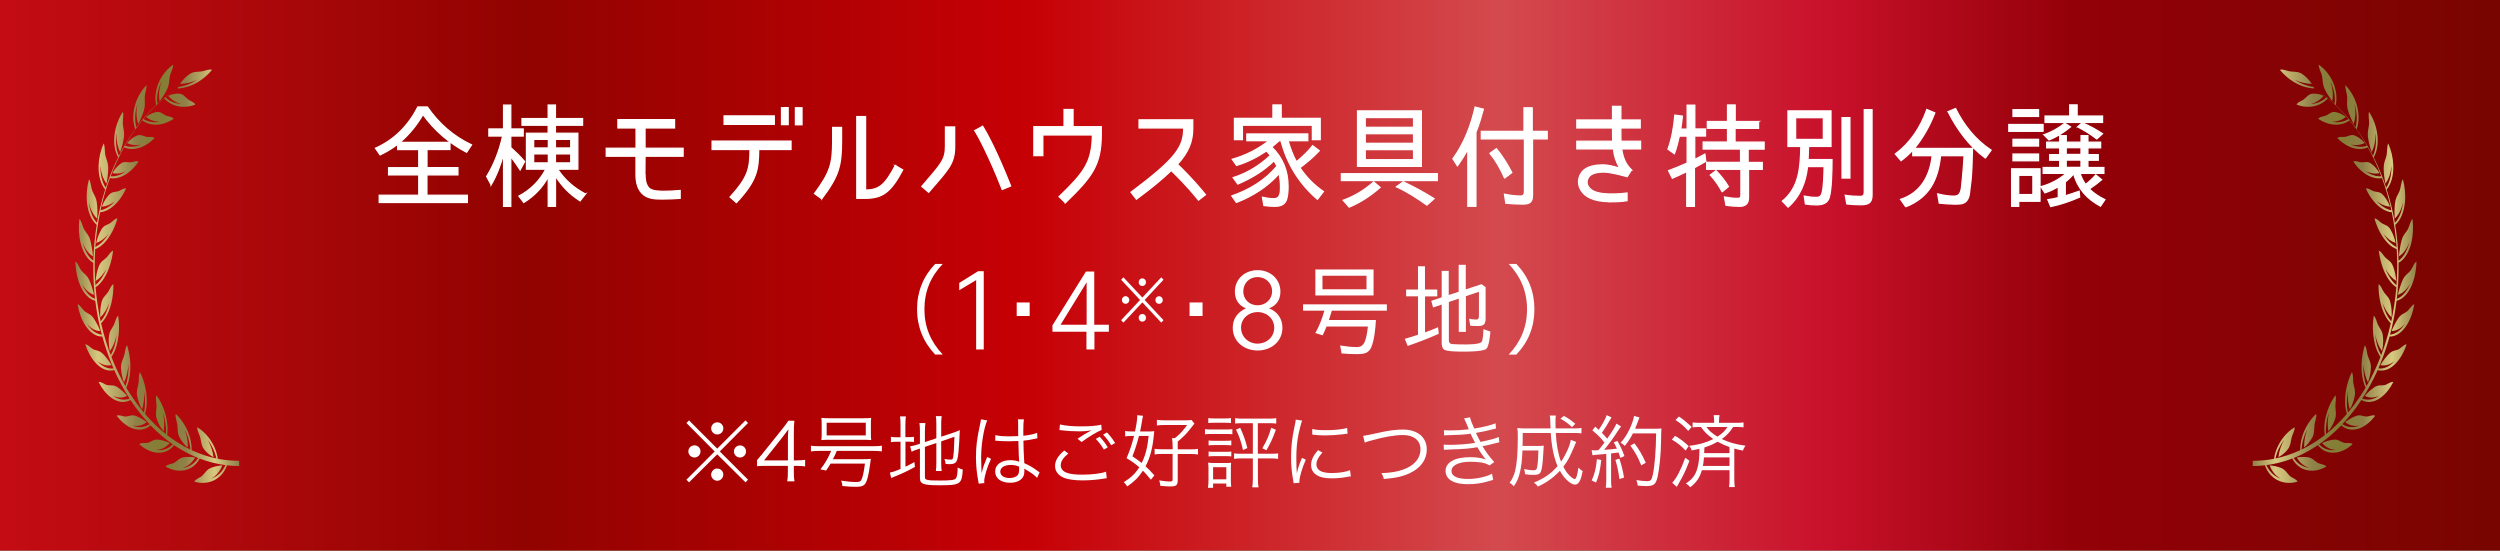
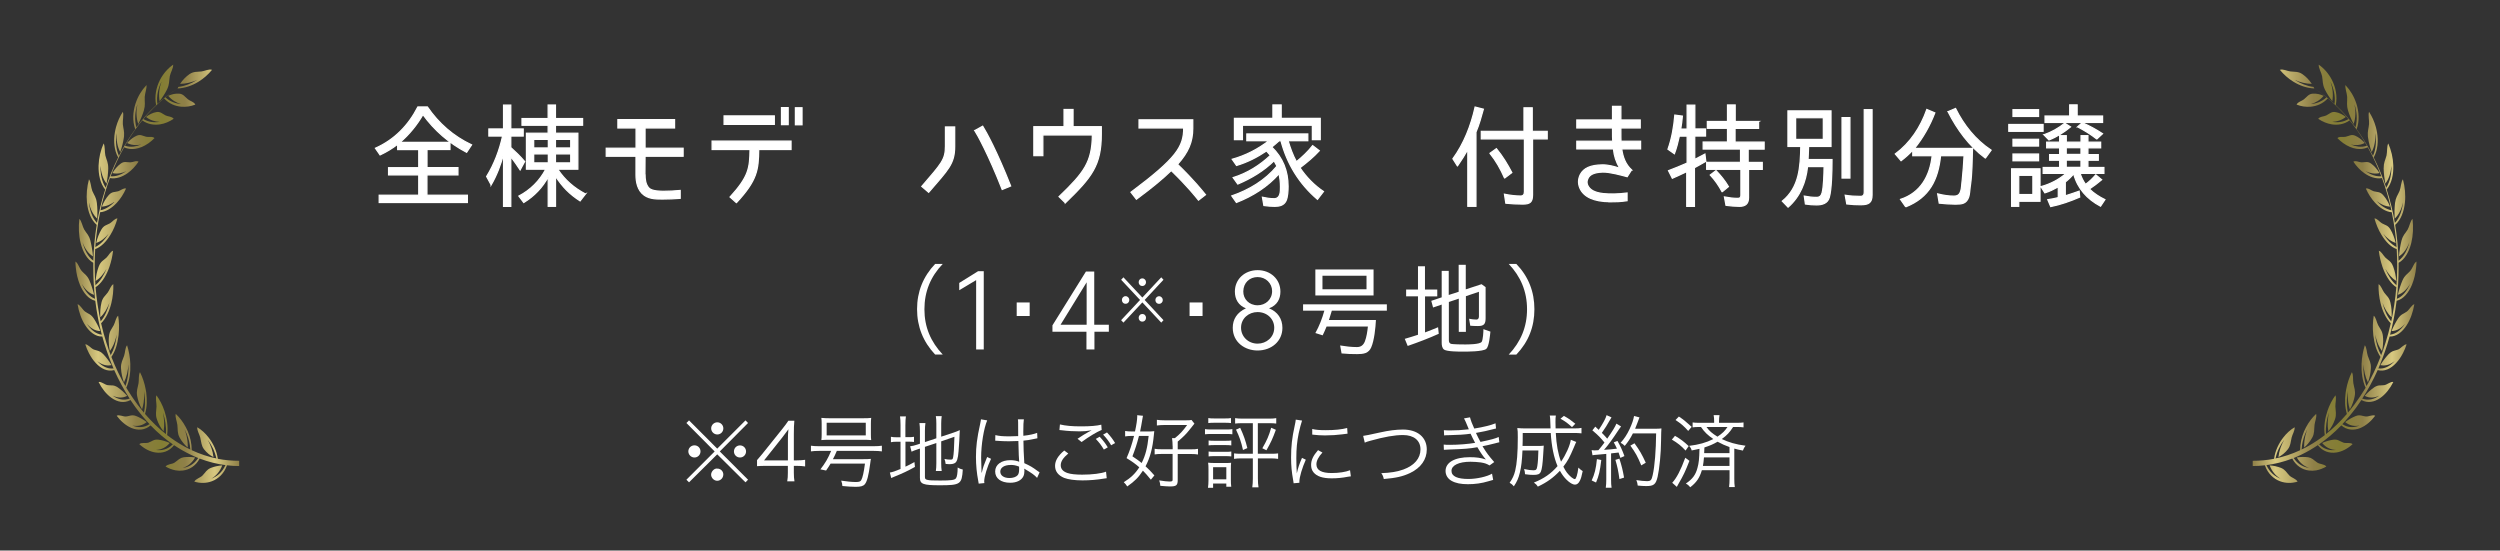
<svg xmlns="http://www.w3.org/2000/svg" xmlns:xlink="http://www.w3.org/1999/xlink" id="_レイヤー_2" data-name="レイヤー 2" viewBox="0 0 400.71 88.24">
  <rect x="0" y="0" width="400.71" height="88.24" fill="#333333" stroke="none" />
  <defs>
    <style>
      .cls-1, .cls-2 {
        fill: #fff;
      }

      .cls-2 {
        stroke: #fff;
        stroke-miterlimit: 10;
        stroke-width: .2px;
      }

      .cls-3 {
        fill: url(#_名称未設定グラデーション_7);
      }

      .cls-4 {
        fill: url(#_新規グラデーションスウォッチ_4);
      }

      .cls-4, .cls-5 {
        fill-rule: evenodd;
      }

      .cls-5 {
        fill: url(#_新規グラデーションスウォッチ_4-2);
      }
    </style>
    <linearGradient id="_名称未設定グラデーション_7" data-name="名称未設定グラデーション 7" x1="0" y1="44.12" x2="400.71" y2="44.12" gradientUnits="userSpaceOnUse">
      <stop offset="0" stop-color="#c40c14" />
      <stop offset=".21" stop-color="#910300" />
      <stop offset=".41" stop-color="#c60005" />
      <stop offset=".6" stop-color="#d34a4e" />
      <stop offset=".73" stop-color="#c9112b" />
      <stop offset=".83" stop-color="#930008" />
      <stop offset="1" stop-color="#780500" />
    </linearGradient>
    <linearGradient id="_新規グラデーションスウォッチ_4" data-name="新規グラデーションスウォッチ 4" x1="12.05" y1="43.94" x2="38.36" y2="43.94" gradientUnits="userSpaceOnUse">
      <stop offset="0" stop-color="#8f8048" />
      <stop offset=".14" stop-color="#d8c980" />
      <stop offset=".37" stop-color="#8f8048" />
      <stop offset=".44" stop-color="#887e3c" />
      <stop offset=".53" stop-color="#847e34" />
      <stop offset=".67" stop-color="#8f8048" />
      <stop offset=".85" stop-color="#d8c980" />
      <stop offset="1" stop-color="#8f8048" />
    </linearGradient>
    <linearGradient id="_新規グラデーションスウォッチ_4-2" data-name="新規グラデーションスウォッチ 4" x1="361.05" y1="43.94" x2="387.36" y2="43.94" xlink:href="#_新規グラデーションスウォッチ_4" />
  </defs>
  <g id="_文字" data-name="文字">
-     <polyline class="cls-3" points="209.88 88.24 400.71 88.24 400.71 0 0 0 0 88.24 192.22 88.24" />
    <g>
      <path class="cls-2" d="M68.43,28.04v3.25h6.48v1.17h-14.13v-1.17h6.34v-3.25h-4.84v-1.16h4.84v-2.91h-3.38v-.85c-.87,.67-1.8,1.23-2.82,1.71l-.74-1.07c3.05-1.37,5.27-3.63,6.8-6.62h1.52c1.82,2.65,4.15,4.69,7.08,6.08l-.79,1.19c-2.82-1.48-5.14-3.5-7-6.05-.96,1.66-2.2,3.19-3.68,4.46h8.01v1.14h-3.68v2.91h4.96v1.16h-4.96Z" />
      <path class="cls-2" d="M78.72,29.62l-.72-1.33c1.23-1.99,2.06-4.22,2.56-6.48h-2.2v-1.14h2.35v-3.83h1.16v3.83h1.99v1.14h-1.99v1.84c.78,.7,1.53,1.43,2.22,2.24l-.72,1.34c-.49-.74-.96-1.43-1.5-2.13v7.98h-1.16v-8.39c-.45,1.71-1.08,3.38-1.99,4.95Zm15.13,1.46l-.87,1.12c-1.71-1.1-2.82-2.26-3.9-3.9l-.04-.05v4.82h-1.17v-4.73c-.92,1.71-2.22,3.07-3.92,4.12l-.78-1.03c1.84-.97,3.34-2.44,4.31-4.31h-3.1v-5.76h3.48v-1.28h-4.19v-1.08h4.19v-2.17h1.17v2.17h4.35v1.08h-4.35v1.28h3.59v5.76h-3.23c1.12,1.73,2.65,3.03,4.44,3.97Zm-5.96-8.74h-2.35v1.37h2.35v-1.37Zm0,2.33h-2.35v1.44h2.35v-1.44Zm1.14-2.33v1.37h2.45v-1.37h-2.45Zm0,2.33v1.44h2.45v-1.44h-2.45Z" />
      <path class="cls-2" d="M103.39,28.02c0,.63,.07,1.57,.65,2.15,.51,.5,1.93,.49,2.4,.49,.85,0,1.68-.05,2.58-.13v1.26c-.97,.07-1.81,.11-2.73,.11s-2.11,.04-3.03-.61c-1.1-.78-1.32-2.2-1.32-3.27v-2.98h-4.77v-1.28h4.78v-3.25h-2.91v-1.34h9.08v1.34h-4.73v3.25h6.1v1.28h-6.1l-.02,2.98Z" />
      <path class="cls-2" d="M118.03,32.48l-1.01-.9c2.98-3.27,3.16-4.6,3.2-7.62h-6.08v-1.35h12.65v1.35h-5.18c-.04,3.29-.25,4.93-3.57,8.52Zm-1.97-12.55v-1.35h8.05v1.35h-8.05Zm10.27,.05h-1.07v-2.73h1.07v2.73Zm2.22,.02h-1.06v-2.73h1.06v2.73Z" />
-       <path class="cls-2" d="M131.71,31.86l-1.16-.83c2.56-3.47,2.91-4.82,2.91-8.52v-2.09h1.43v2.08c0,4.1-.42,5.69-3.18,9.37Zm11.79-5.34l1.19,.72c-1.89,3.5-3.14,4.55-6.06,4.55h-1.3v-13.11h1.41v11.79c2.18-.04,3.1-.81,4.77-3.95Z" />
      <path class="cls-2" d="M148.85,30.82l-1.1-.94c3.14-3.66,3.79-4.26,3.79-6.44v-3.09h1.48v3.09c0,2.85-1.03,3.72-4.17,7.38Zm7.4-9.89l1.26-.7c.61,.99,2.29,4.04,4.48,9.58l-1.35,.56c-2.2-5.61-3.99-8.81-4.39-9.44Z" />
      <path class="cls-2" d="M170.76,32.51l-1.01-.99c4.04-3.88,5.29-5.54,5.34-9.89h-7.94v3.32h-1.44v-4.64h4.84v-2.76h1.44v2.76h4.53v1.19c0,5-1.5,6.88-5.76,11.01Z" />
      <path class="cls-2" d="M189.74,20.51h-7.17v-1.3h8.61v1.37c0,2.17-.7,3.81-2.44,5.76,2.67,2.58,3.99,4.28,4.48,4.87l-1.12,.87c-.47-.58-1.77-2.24-4.37-4.75-1.26,1.23-2.91,2.62-5.58,4.6l-.87-1.12c7.31-5.47,8.45-7.29,8.45-10.31Z" />
      <path class="cls-2" d="M204.16,31.86c1.1,0,1.08-1.1,1.08-1.95,0-.7-.09-1.41-.22-2.08-1.86,2.11-4.21,3.59-6.84,4.62l-.74-1.05c2.78-.96,5.34-2.49,7.24-4.77-.14-.29-.31-.6-.47-.87-1.64,1.62-3.65,2.82-5.81,3.74l-.74-1.03c2.24-.7,4.26-1.95,5.97-3.56l-.63-.72c-1.5,1.01-3.07,1.81-4.8,2.33l-.69-.99c2.13-.6,4.13-1.61,5.88-2.98h-3.54v-1.08h9.77v1.08h-3.16c.33,1.14,.76,2.33,1.34,3.38,.94-.78,1.82-1.59,2.6-2.58l1.06,.81c-.92,1.01-2.02,1.9-3.1,2.73,.99,1.48,2.29,2.82,3.77,3.81l-.96,1.25c-2.92-2.49-4.89-5.7-5.85-9.39h-.31c-.36,.34-.79,.7-1.17,1.01,1.77,1.7,2.62,3.84,2.62,6.28,0,.69-.04,1.73-.34,2.35-.34,.7-1.03,.87-1.79,.87-.6,0-1.17-.05-1.75-.13l-.23-1.32c.6,.13,1.21,.23,1.8,.23Zm6.19-11.79h-11.21v2.31h-1.28v-3.41h6.17v-2.15h1.32v2.15h6.26v3.41h-1.26v-2.31Z" />
-       <path class="cls-2" d="M215,27.84h15.38v1.1h-15.38v-1.1Zm5.18,1.32l1.03,.88c-1.48,1.3-3.1,2.38-4.95,3.16l-.97-1.1c1.81-.65,3.43-1.64,4.89-2.94Zm7.64-11.39v8.9h-10.23v-8.9h10.23Zm-8.99,1.08v1.55h7.74v-1.55h-7.74Zm0,2.58v1.54h7.74v-1.54h-7.74Zm0,2.56v1.61h7.74v-1.61h-7.74Zm5,5.94l1.08-.78c1.73,.79,3.36,1.7,4.95,2.69l-1.14,1.03h-.02c-1.55-1.12-3.16-2.13-4.87-2.94Z" />
      <path class="cls-2" d="M233.6,26.59l-.72-1.14c1.77-2.44,2.89-5.31,3.56-8.29l1.32,.34c-.33,1.21-.7,2.53-1.19,3.67v11.9h-1.3v-9.12c-.47,.85-1.03,1.73-1.66,2.64Zm12.04,4.62c0,1.17-.38,1.5-1.57,1.5-.9,0-1.82-.05-2.71-.14l-.22-1.44c.88,.18,1.75,.29,2.6,.29,.43,0,.6-.27,.6-.69v-8.47h-6.91v-1.21h6.84v-3.77h1.32v3.77h2.4v1.21h-2.35v8.95Zm-6.82-6.64l1.03-.74c.99,1.21,1.77,2.49,2.47,3.83l-1.12,.85h-.05c-.63-1.43-1.37-2.74-2.33-3.93Z" />
      <path class="cls-2" d="M258.08,32.33c-2.6,0-4.26-.78-4.86-2.2-.31-.74-.27-1.46,.09-2.17,.54-1.01,1.64-1.5,3.48-1.53,.97-.02,1.93,.25,2.83,.54-.6-1.06-.9-1.95-1.01-3.1h-5.87v-1.23h5.76c-.04-.4-.04-.7-.04-2.13h-5.72v-1.28h5.72v-2.18h1.34v2.18h3.1v1.28h-3.1c0,1.48,0,1.79,.02,2.13h3.14v1.23h-3.03c.2,1.37,.61,2.46,1.59,3.38h-.02l-.69,1.07c-.94-.25-2.83-.78-3.94-.74-1.37,.05-2.06,.4-2.35,1.03-.16,.33-.2,.65-.07,1.01,.33,.83,1.16,1.25,2.51,1.41,1.03,.11,2.49,.09,3.83-.09v1.23c-1.1,.16-1.8,.18-2.73,.18Z" />
      <path class="cls-2" d="M271.64,20.67h1.73v1.14h-1.73v3.74l1.05-.54,.58-.31,.14,1.16c-.6,.36-1.23,.69-1.84,1.03h.02v6.19h-1.23v-5.58c-.76,.38-1.53,.72-2.31,1.07l-.61-1.21c1.01-.38,2-.79,3-1.23h-.02v-4.31h-1.25c-.2,.92-.45,1.91-.79,2.82l-1.03-.72c.63-1.77,.94-3.61,1.1-5.47l1.21,.16c-.05,.67-.16,1.41-.27,2.08h1.03v-3.84h1.23v3.84Zm10.23-1.19v1.1h-3.77v2.2h4.66v1.12h-2.56v2.13h2.26v1.12h-2.2v4.55c0,.94-.49,1.37-1.43,1.37-.74,0-1.46-.07-2.18-.16l-.25-1.34c.74,.14,1.44,.23,2.15,.23,.34,0,.49-.16,.49-.49v-4.17h-5.49v-1.12h5.43v-2.13h-5.99v-1.12h3.9v-2.2h-3.23v-1.1h3.23v-2.65h1.23v2.65h3.77Zm-7.74,8.57l.92-.7c.78,.81,1.46,1.66,1.99,2.56l-.98,.81h-.04c-.52-.97-1.16-1.9-1.89-2.67Z" />
      <path class="cls-2" d="M289.8,25.58h3.84v.29c0,1.52-.07,4.53-.43,5.76-.27,.96-1.12,1.21-2.06,1.21-.6,0-1.19-.05-1.77-.14l-.18-1.26c.67,.13,1.32,.2,1.95,.2,.5,0,.76-.22,.9-.72,.25-.9,.31-3.09,.32-4.04,0-.05,0-.13,.02-.18h-2.67c-.25,2.47-1.19,4.82-3.12,6.5l-.92-.96c2.74-2.22,2.89-5.51,2.96-8.77h-2.06v-5.7h6.9v5.7h-3.59c-.04,.7-.04,1.43-.09,2.13Zm-1.99-6.71v3.48h4.44v-3.48h-4.44Zm7.44-.02h1.26v9.69h-1.26v-9.69Zm3.07,13.97c-.79,0-1.55-.04-2.31-.13l-.25-1.39c.81,.13,1.61,.18,2.44,.18,.43,0,.61-.23,.61-.67v-13.23h1.25v13.68c0,1.25-.58,1.55-1.73,1.55Z" />
      <path class="cls-2" d="M305.46,33.15l-.83-1.19c3.21-1.05,4.71-3.75,5.07-7h-3.11v-.9c-.56,.61-1.21,1.19-1.88,1.7l-.92-1.08c2.42-1.8,4.04-4.28,5.05-7.13l1.28,.54c-.76,1.99-1.9,4.04-3.27,5.7h9.31c-.07,1.99-.05,3.94-.33,5.9l-.04,.27c-.07,.52-.09,1.14-.23,1.59-.38,1.1-1.08,1.17-2.15,1.17-.88,0-1.73-.07-2.58-.16l-.25-1.48c.87,.22,1.73,.36,2.58,.36,.63,0,.94-.23,1.12-.85,.13-.4,.14-.97,.2-1.46l.04-.34c.13-1.28,.22-2.55,.29-3.83h-3.77c-.4,3.84-1.77,6.68-5.6,8.2Zm6.79-15.25l1.19-.51c1.34,2.69,3.2,5.02,5.7,6.68l-.9,1.25h-.04c-2.6-1.93-4.51-4.58-5.96-7.42Z" />
      <path class="cls-2" d="M321.98,19.95h5.49v1.1h-5.49v-1.1Zm.45,13.12v-6.01h4.55v5.2h-3.41v.81h-1.14Zm.22-15.49h4.1v1.08h-4.1v-1.08Zm0,4.75h4.1v1.08h-4.1v-1.08Zm0,2.36h4.1v1.08h-4.1v-1.08Zm.92,3.41v3.09h2.27v-3.09h-2.27Zm8.81-.25c-.4,.5-.87,.94-1.35,1.32v2.22c.74-.25,1.52-.47,2.22-.74l.09,.94c-1.5,.65-3.03,1.19-4.64,1.52l-.47-1.1c.61-.09,1.17-.2,1.7-.34h-.02v-1.73c-.69,.38-1.39,.74-2.15,.97l-.63-.99c1.48-.4,2.89-1.12,4.04-2.13h-3.68v-.94h2.64v-1.17h-1.61v-.9h1.61v-1.08h-2.08v-.92h2.08v-1.03h1.06v1.03h2.37v-1.03h1.1v1.03h2.04v.92h-2.04v1.08h1.66v.9h-1.66v1.17h2.56v.94h-3.81c.18,.63,.5,1.25,.87,1.77,.6-.43,1.14-.96,1.64-1.53l.94,.78c-.61,.52-1.3,1.03-1.97,1.48,.7,.7,1.61,1.28,2.49,1.71l-.7,1.05c-2.17-1.16-3.67-2.83-4.3-5.18Zm-1.43-8.09l.92,.58c-1.03,.85-2.18,1.59-3.45,2.09l-.81-.83h.02c1.21-.42,2.31-1.05,3.32-1.84Zm-3.16-1.16h3.95v-1.79h1.19v1.79h4.08v1.03h-9.22v-1.03Zm5.76,5.07h-2.37v1.08h2.37v-1.08Zm0,1.99h-2.37v1.17h2.37v-1.17Zm-.54-5.33l.74-.65c1.16,.49,2.22,1.08,3.25,1.75l-.9,.83h-.04c-.94-.74-1.97-1.37-3.05-1.93Z" />
    </g>
    <path class="cls-4" d="M23.44,13.68c-.73,.77-1.35,1.78-1.72,2.93-.42,1.3-.52,2.79-.04,4.1-.43,.59-.83,1.17-1.22,1.8-.52,.84-.99,1.67-1.46,2.58,.02-.04,.04-.09,.05-.13-.49-1.1-.55-2.4-.35-3.63-.07,1.08,.1,2.16,.57,3.05,.26-.74,.46-1.51,.58-2.3,0-.02,.03-.2,.03-.21,.07-.87-.11-1.18-.19-1.97-.05-.59,.18-1.49,0-1.98-.5,.79-.82,1.49-1.1,2.47-.03,.05-.16,.73-.18,.83-.23,1.38-.12,2.86,.53,4.01-.79,1.57-1.47,3.24-2.04,4.98,.01-.05,.02-.1,.04-.14-.63-.96-.87-2.24-.83-3.5,.08,1.08,.38,2.11,.97,2.87,.15-.79,.25-1.61,.27-2.43,0-1.01-.24-1.24-.46-2.09-.13-.57-.03-1.5-.28-1.93-.47,1.07-.77,2.3-.81,3.55-.04,1.42,.26,2.86,1.06,3.84-.57,1.77-1.02,3.62-1.34,5.5,0-.05,.01-.11,.02-.16-.75-.8-1.16-2.02-1.29-3.28,.22,1.05,.66,2,1.34,2.61,.04-.83,.03-1.67-.06-2.5-.14-1-.4-1.17-.74-1.96-.21-.53-.23-1.48-.53-1.85-.32,1.19-.45,2.49-.32,3.74,.15,1.42,.64,2.78,1.56,3.56-.32,1.95-.5,3.93-.55,5.92,0-.06,0-.12,0-.18-.86-.62-1.42-1.75-1.73-2.97,.36,.99,.92,1.84,1.68,2.28-.07-.85-.21-1.69-.41-2.51-.27-.97-.55-1.06-.99-1.78-.28-.47-.43-1.43-.78-1.71-.15,1.28-.1,2.62,.2,3.85,.34,1.37,1.01,2.63,2.03,3.18,0,.07,0,.68,0,.69,0,1.83,.09,3.45,.3,5.26-.01-.06-.02-.12-.03-.18-.93-.36-1.64-1.3-2.11-2.41,.49,.87,1.16,1.54,1.97,1.77-.19-.8-.44-1.58-.75-2.31-.41-.89-.69-.9-1.23-1.5-.16-.19-.27-.39-.39-.63-.17-.34-.33-.72-.62-.89,0,.3,.02,.59,.05,.89,.11,1.09,.3,1.91,.69,2.88,.53,1.25,1.36,2.27,2.44,2.52,.24,1.91,.6,3.78,1.09,5.6-.02-.06-.04-.12-.06-.17-.95-.11-1.77-.81-2.39-1.76,.61,.72,1.35,1.18,2.17,1.18-.29-.72-.65-1.4-1.05-2.02-.52-.74-.81-.68-1.41-1.11-.39-.29-.79-1.09-1.19-1.17,.21,1.24,.62,2.43,1.24,3.39,.69,1.07,1.65,1.83,2.73,1.79,.11,.42,.23,.82,.36,1.23,.45,1.44,.92,2.7,1.51,4.05-.03-.06-.06-.11-.09-.17-.96,.12-1.87-.38-2.61-1.18,.7,.56,1.5,.84,2.31,.65-.39-.65-.84-1.24-1.33-1.76-.52-.52-.79-.5-1.38-.69-.03,0-.14-.05-.17-.06-.42-.18-.92-.85-1.33-.82,.17,.52,.34,.94,.58,1.4,.34,.65,.65,1.11,1.11,1.61,.83,.89,1.89,1.42,2.95,1.12,.75,1.68,1.61,3.26,2.57,4.72-.04-.05-.08-.1-.12-.15-.92,.36-1.89,.11-2.72-.48,.76,.37,1.59,.44,2.35,.04-.47-.53-.99-1-1.54-1.38-.69-.43-.94-.24-1.62-.34-.44-.08-1.03-.62-1.43-.5,.53,1.05,1.24,1.96,2.08,2.55,.94,.66,2.04,.9,3.04,.34,.27,.4,.53,.78,.81,1.17,.77,1.03,1.51,1.92,2.36,2.82-.05-.04-.09-.08-.14-.12-.85,.59-1.84,.58-2.74,.21,.8,.17,1.62,.03,2.31-.55-.54-.4-1.11-.73-1.7-.97-.43-.16-.69-.13-1.12-.02-.18,.04-.34,.09-.52,.1-.44,.03-1.1-.35-1.47-.12,.36,.48,.69,.83,1.12,1.19,.43,.35,.8,.58,1.27,.78,1.01,.41,2.13,.37,3.04-.43,1.16,1.2,2.39,2.25,3.69,3.13-.05-.03-.1-.05-.15-.08-.76,.79-1.74,1.03-2.68,.89,.81-.03,1.6-.37,2.21-1.12-.59-.26-1.2-.45-1.82-.53-.76-.07-.94,.24-1.6,.48-.43,.14-1.13-.07-1.46,.24,.78,.72,1.69,1.21,2.63,1.34,1.06,.15,2.16-.16,2.94-1.18,.42,.28,.83,.54,1.26,.79,.92,.53,1.79,.95,2.75,1.33-.05-.01-.1-.03-.15-.04-.63,.97-1.54,1.45-2.47,1.57,.78-.25,1.5-.79,1.98-1.67-.6-.1-1.22-.12-1.82-.04-.29,.05-.49,.13-.75,.31-.26,.18-.48,.41-.75,.57-.41,.25-1.13,.21-1.41,.61,.55,.31,1.01,.49,1.6,.61,.41,.07,.76,.08,1.17,.03,1.05-.13,2.07-.73,2.69-1.92,1.4,.54,2.83,.89,4.27,1.07-.05,0-.09,0-.14,0-.5,1.12-1.35,1.82-2.26,2.16,.75-.43,1.39-1.14,1.76-2.14-.62,.05-1.24,.18-1.84,.41-.72,.32-.81,.69-1.35,1.24-.36,.35-1.06,.5-1.29,.96,.92,.28,1.9,.28,2.81-.06,1.02-.38,1.97-1.22,2.43-2.56,.65,.08,1.3,.12,1.95,.12v-.84c-1.14,0-2.29-.1-3.42-.32-.18-1.3-.76-2.48-1.46-3.39-.54-.7-1.16-1.27-1.84-1.67-.04,.56,.35,1.12,.48,1.65,.18,.74,.16,1.31,.62,1.9,.43,.55,.94,.96,1.5,1.24-.11-1.02-.47-1.97-.93-2.78,.63,.82,1.15,1.84,1.39,2.98,.04,.02,.09,.03,.13,.04-1.39-.28-2.75-.73-4.08-1.35-.01-1.16-.22-2.03-.63-3.04-.1-.22-.2-.43-.31-.64-.44-.83-.99-1.56-1.62-2.14-.12,.54,.2,1.2,.26,1.76,.09,.78-.02,1.33,.36,2.03,.21,.38,.41,.67,.68,.98,.2,.24,.39,.43,.62,.62,.02-.71-.05-1.27-.2-1.95-.09-.36-.19-.68-.32-1.01,.14,.27,.26,.53,.38,.81,.32,.83,.49,1.52,.56,2.46,.04,.03,.09,.06,.13,.08-.43-.2-.85-.42-1.27-.66-.91-.52-1.72-1.06-2.58-1.72,.19-1.3-.03-2.69-.43-3.88-.31-.93-.75-1.77-1.28-2.5-.19,.5,.03,1.23,.01,1.79-.03,.78-.21,1.3,.07,2.08,.25,.73,.62,1.37,1.06,1.91,.17-1,.1-2.07-.11-3.05,.36,1.07,.58,2.29,.49,3.47,.04,.04,.08,.08,.12,.12-1.23-.96-2.39-2.08-3.47-3.33,.33-1.19,.34-2.2,.19-3.45-.02-.16-.05-.31-.08-.47-.18-.99-.49-1.93-.92-2.78-.26,.45-.14,1.22-.23,1.77-.13,.76-.38,1.22-.22,2.07,.07,.36,.15,.67,.27,1.01,.15,.42,.3,.76,.51,1.13,.24-.78,.32-1.43,.34-2.27,0-.26,0-.5-.03-.75,.04,.22,.07,.43,.1,.65,.11,1.03,.11,1.86-.1,2.87,.03,.05,.07,.1,.11,.15-.4-.47-.78-.95-1.16-1.45-.64-.87-1.21-1.72-1.79-2.68,.53-1.12,.7-2.52,.65-3.83-.04-1.03-.22-2.03-.52-2.98-.31,.37-.3,1.17-.47,1.68-.24,.72-.54,1.11-.5,1.98,.04,.8,.21,1.59,.47,2.3,.43-.85,.65-1.88,.72-2.9,.05,1.18-.08,2.41-.48,3.47,.03,.06,.05,.11,.08,.17-.89-1.51-1.67-3.13-2.33-4.83,.68-1.03,.96-2.06,1.14-3.4,0-.07,.02-.14,.02-.21,.11-1,.08-2.01-.08-3-.36,.29-.46,1.05-.7,1.51-.33,.63-.69,.94-.77,1.79-.03,.27-.04,.52-.04,.8,.01,.57,.07,1.03,.18,1.58,.5-.7,.77-1.36,1.01-2.26,.04-.14,.07-.27,.1-.41-.01,.13-.03,.25-.05,.38-.16,1.13-.39,1.99-.91,2.92,.02,.06,.04,.12,.05,.18-.28-.72-.53-1.43-.76-2.17-.33-1.04-.6-2.03-.84-3.11,.8-.78,1.34-1.98,1.64-3.22,.24-.98,.35-2.01,.32-3.04-.39,.19-.6,.94-.9,1.34-.41,.56-.8,.76-1,1.6-.18,.76-.24,1.57-.19,2.37,.63-.57,1.12-1.42,1.46-2.33-.27,1.12-.73,2.2-1.4,2.97,0,.06,.02,.12,.03,.17-.41-1.84-.69-3.73-.85-5.63,.9-.58,1.59-1.66,2.06-2.83,.05-.14,.13-.32,.17-.46,.29-.87,.46-1.62,.58-2.56-.41,.09-.73,.79-1.07,1.11-.49,.46-.9,.57-1.21,1.37,0,0-.02,.07-.03,.07-.28,.78-.42,1.43-.49,2.29,.71-.42,1.3-1.15,1.76-1.98-.42,1.05-1.02,2.03-1.78,2.65,0,.06,0,.11,0,.17-.08-1.06-.12-2.07-.13-3.13,0-.95,.03-1.86,.08-2.81,.96-.34,1.8-1.23,2.42-2.25,.49-.79,.88-1.7,1.15-2.67-.42-.02-.82,.56-1.2,.78-.54,.31-.96,.3-1.37,.99-.38,.64-.66,1.38-.84,2.16,.75-.23,1.44-.79,2-1.48-.56,.91-1.29,1.72-2.13,2.13,0,.05-.02,.11-.02,.16,.13-1.94,.39-3.86,.78-5.73,.98-.08,1.92-.7,2.68-1.52,.59-.64,1.09-1.41,1.48-2.28-.41-.13-.88,.33-1.28,.44-.57,.15-.98,.04-1.48,.59-.46,.51-.84,1.15-1.12,1.86,.76-.02,1.51-.38,2.16-.89-.68,.74-1.5,1.31-2.37,1.48-.01,.05-.03,.09-.04,.14,.39-1.83,.91-3.6,1.54-5.3,.97,.18,1.97-.18,2.83-.78,.66-.47,1.26-1.1,1.76-1.85-.38-.23-.9,.11-1.32,.11-.58,0-.97-.21-1.53,.2-.52,.38-.97,.9-1.34,1.52,.75,.18,1.53,.03,2.24-.31-.77,.54-1.65,.89-2.52,.83-.02,.04-.04,.08-.06,.12,.63-1.67,1.37-3.27,2.21-4.77,.63,.27,1.15,.32,1.8,.24,.39-.06,.71-.16,1.08-.31,.72-.31,1.4-.79,2-1.41-.35-.32-.91-.11-1.32-.21-.57-.13-.93-.44-1.54-.17-.49,.23-.86,.49-1.28,.9-.02,0-.22,.24-.25,.27,.25,.12,.46,.2,.72,.26,.55,.11,.99,.09,1.53-.02-.43,.18-.8,.28-1.25,.34-.48,.04-.87,.01-1.35-.14-.02,.03-.05,.07-.07,.11,.05-.1,.56-.94,.56-.95,.73-1.18,1.45-2.19,2.29-3.23,.86,.64,1.9,.79,2.86,.64,.75-.12,1.49-.43,2.17-.89-.3-.4-.88-.34-1.27-.53-.55-.27-.85-.66-1.49-.55-.59,.1-1.16,.38-1.67,.78,.65,.53,1.43,.76,2.18,.79-.87,.14-1.79,.04-2.59-.44-.03,.03-.06,.06-.09,.09,1.05-1.27,2.19-2.42,3.39-3.42,.76,.85,1.77,1.25,2.74,1.34,.77,.07,1.54-.05,2.27-.34-.24-.47-.83-.55-1.18-.84-.5-.41-.75-.86-1.4-.91-.6-.04-1.2,.08-1.76,.35,.57,.69,1.3,1.11,2.05,1.32-.87-.08-1.77-.4-2.5-1.08-.04,.02-.08,.05-.12,.08,.67-.55,1.36-1.05,2.06-1.5,1.17-.05,2.34-.45,3.4-1.11,.77-.48,1.5-1.11,2.13-1.88-.52-.18-1.17,.2-1.7,.26-.7,.08-1.27-.02-1.93,.44-.56,.39-1.07,.91-1.49,1.55,.93-.01,1.86-.24,2.74-.64-.95,.6-1.98,1-3.02,1.13-.04,.08-.08,.17-.12,.25-1.17,.73-2.29,1.59-3.35,2.57,.03-.04,.07-.07,.1-.11-.16-1.27,.15-2.53,.68-3.57-.36,.97-.51,2.07-.31,3.14,.44-.57,.85-1.2,1.19-1.88,.4-.87,.29-1.22,.44-2.12,.11-.58,.58-1.3,.54-1.85-.83,.58-1.58,1.41-2.12,2.46-.6,1.18-.9,2.62-.61,4.02-1.16,1.09-2.25,2.32-3.25,3.67,.03-.04,.05-.08,.08-.12-.33-1.21-.21-2.52,.17-3.68-.22,1.05-.21,2.16,.13,3.15,.36-.67,.67-1.38,.9-2.14,.27-.95,.11-1.27,.14-2.19,.03-.6,.38-1.42,.27-1.95Z" />
-     <path class="cls-5" d="M375.97,13.68c.73,.77,1.35,1.78,1.72,2.93,.42,1.3,.52,2.79,.04,4.1,.43,.59,.83,1.17,1.22,1.8,.52,.84,.99,1.67,1.46,2.58-.02-.04-.04-.09-.05-.13,.49-1.1,.55-2.4,.35-3.63,.07,1.08-.1,2.16-.57,3.05-.26-.74-.46-1.51-.58-2.3,0-.02-.03-.2-.03-.21-.07-.87,.11-1.18,.19-1.97,.05-.59-.18-1.49,0-1.98,.5,.79,.82,1.49,1.1,2.47,.03,.05,.16,.73,.18,.83,.23,1.38,.12,2.86-.53,4.01,.79,1.57,1.47,3.24,2.04,4.98-.01-.05-.02-.1-.04-.14,.63-.96,.87-2.24,.83-3.5-.08,1.08-.38,2.11-.97,2.87-.15-.79-.25-1.61-.27-2.43,0-1.01,.24-1.24,.46-2.09,.13-.57,.03-1.5,.28-1.93,.47,1.07,.77,2.3,.81,3.55,.04,1.42-.26,2.86-1.06,3.84,.57,1.77,1.02,3.62,1.34,5.5,0-.05-.01-.11-.02-.16,.75-.8,1.16-2.02,1.29-3.28-.22,1.05-.66,2-1.34,2.61-.04-.83-.03-1.67,.06-2.5,.14-1,.4-1.17,.74-1.96,.21-.53,.23-1.48,.53-1.85,.32,1.19,.45,2.49,.32,3.74-.15,1.42-.64,2.78-1.56,3.56,.32,1.95,.5,3.93,.55,5.92,0-.06,0-.12,0-.18,.86-.62,1.42-1.75,1.73-2.97-.36,.99-.92,1.84-1.68,2.28,.07-.85,.21-1.69,.41-2.51,.27-.97,.55-1.06,.99-1.78,.28-.47,.43-1.43,.78-1.71,.15,1.28,.1,2.62-.2,3.85-.34,1.37-1.01,2.63-2.03,3.18,0,.07,0,.68,0,.69,0,1.83-.09,3.45-.3,5.26,.01-.06,.02-.12,.03-.18,.93-.36,1.64-1.3,2.11-2.41-.49,.87-1.16,1.54-1.97,1.77,.19-.8,.44-1.58,.75-2.31,.41-.89,.69-.9,1.23-1.5,.16-.19,.27-.39,.39-.63,.17-.34,.33-.72,.62-.89,0,.3-.02,.59-.05,.89-.11,1.09-.3,1.91-.69,2.88-.53,1.25-1.36,2.27-2.44,2.52-.24,1.91-.6,3.78-1.09,5.6,.02-.06,.04-.12,.06-.17,.95-.11,1.77-.81,2.39-1.76-.61,.72-1.35,1.18-2.17,1.18,.29-.72,.65-1.4,1.05-2.02,.52-.74,.81-.68,1.41-1.11,.39-.29,.79-1.09,1.19-1.17-.21,1.24-.62,2.43-1.24,3.39-.69,1.07-1.65,1.83-2.73,1.79-.11,.42-.23,.82-.36,1.23-.45,1.44-.92,2.7-1.51,4.05,.03-.06,.06-.11,.09-.17,.96,.12,1.87-.38,2.61-1.18-.7,.56-1.5,.84-2.31,.65,.39-.65,.84-1.24,1.33-1.76,.52-.52,.79-.5,1.38-.69,.03,0,.14-.05,.17-.06,.42-.18,.92-.85,1.33-.82-.17,.52-.34,.94-.58,1.4-.34,.65-.65,1.11-1.11,1.61-.83,.89-1.89,1.42-2.95,1.12-.75,1.68-1.61,3.26-2.57,4.72,.04-.05,.08-.1,.12-.15,.92,.36,1.89,.11,2.72-.48-.76,.37-1.59,.44-2.35,.04,.47-.53,.99-1,1.54-1.38,.69-.43,.94-.24,1.62-.34,.44-.08,1.03-.62,1.43-.5-.53,1.05-1.24,1.96-2.08,2.55-.94,.66-2.04,.9-3.04,.34-.27,.4-.53,.78-.81,1.17-.77,1.03-1.51,1.92-2.36,2.82,.05-.04,.09-.08,.14-.12,.85,.59,1.84,.58,2.74,.21-.8,.17-1.62,.03-2.31-.55,.54-.4,1.11-.73,1.7-.97,.43-.16,.69-.13,1.12-.02,.18,.04,.34,.09,.52,.1,.44,.03,1.1-.35,1.47-.12-.36,.48-.69,.83-1.12,1.19-.43,.35-.8,.58-1.27,.78-1.01,.41-2.13,.37-3.04-.43-1.16,1.2-2.39,2.25-3.69,3.13,.05-.03,.1-.05,.15-.08,.76,.79,1.74,1.03,2.68,.89-.81-.03-1.6-.37-2.21-1.12,.59-.26,1.2-.45,1.82-.53,.76-.07,.94,.24,1.6,.48,.43,.14,1.13-.07,1.46,.24-.78,.72-1.69,1.21-2.63,1.34-1.06,.15-2.16-.16-2.94-1.18-.42,.28-.83,.54-1.26,.79-.92,.53-1.79,.95-2.75,1.33,.05-.01,.1-.03,.15-.04,.63,.97,1.54,1.45,2.47,1.57-.78-.25-1.5-.79-1.98-1.67,.6-.1,1.22-.12,1.82-.04,.29,.05,.49,.13,.75,.31,.26,.18,.48,.41,.75,.57,.41,.25,1.13,.21,1.41,.61-.55,.31-1.01,.49-1.6,.61-.41,.07-.76,.08-1.17,.03-1.05-.13-2.07-.73-2.69-1.92-1.4,.54-2.83,.89-4.27,1.07,.05,0,.09,0,.14,0,.5,1.12,1.35,1.82,2.26,2.16-.75-.43-1.39-1.14-1.76-2.14,.62,.05,1.24,.18,1.84,.41,.72,.32,.81,.69,1.35,1.24,.36,.35,1.06,.5,1.29,.96-.92,.28-1.9,.28-2.81-.06-1.02-.38-1.97-1.22-2.43-2.56-.65,.08-1.3,.12-1.95,.12v-.84c1.14,0,2.29-.1,3.42-.32,.18-1.3,.76-2.48,1.46-3.39,.54-.7,1.16-1.27,1.84-1.67,.04,.56-.35,1.12-.48,1.65-.18,.74-.16,1.31-.62,1.9-.43,.55-.94,.96-1.5,1.24,.11-1.02,.47-1.97,.93-2.78-.63,.82-1.15,1.84-1.39,2.98-.04,.02-.09,.03-.13,.04,1.39-.28,2.75-.73,4.08-1.35,.01-1.16,.22-2.03,.63-3.04,.1-.22,.2-.43,.31-.64,.44-.83,.99-1.56,1.62-2.14,.12,.54-.2,1.2-.26,1.76-.09,.78,.02,1.33-.36,2.03-.21,.38-.41,.67-.68,.98-.2,.24-.39,.43-.62,.62-.02-.71,.05-1.27,.2-1.95,.09-.36,.19-.68,.32-1.01-.14,.27-.26,.53-.38,.81-.32,.83-.49,1.52-.56,2.46-.04,.03-.09,.06-.13,.08,.43-.2,.85-.42,1.27-.66,.91-.52,1.72-1.06,2.58-1.72-.19-1.3,.03-2.69,.43-3.88,.31-.93,.75-1.77,1.28-2.5,.19,.5-.03,1.23-.01,1.79,.03,.78,.21,1.3-.07,2.08-.25,.73-.62,1.37-1.06,1.91-.17-1-.1-2.07,.11-3.05-.36,1.07-.58,2.29-.49,3.47-.04,.04-.08,.08-.12,.12,1.23-.96,2.39-2.08,3.47-3.33-.33-1.19-.34-2.2-.19-3.45,.02-.16,.05-.31,.08-.47,.18-.99,.49-1.93,.92-2.78,.26,.45,.14,1.22,.23,1.77,.13,.76,.38,1.22,.22,2.07-.07,.36-.15,.67-.27,1.01-.15,.42-.3,.76-.51,1.13-.24-.78-.32-1.43-.34-2.27,0-.26,0-.5,.03-.75-.04,.22-.07,.43-.1,.65-.11,1.03-.11,1.86,.1,2.87-.03,.05-.07,.1-.11,.15,.4-.47,.78-.95,1.16-1.45,.64-.87,1.21-1.72,1.79-2.68-.53-1.12-.7-2.52-.65-3.83,.04-1.03,.22-2.03,.52-2.98,.31,.37,.3,1.17,.47,1.68,.24,.72,.54,1.11,.5,1.98-.04,.8-.21,1.59-.47,2.3-.43-.85-.65-1.88-.72-2.9-.05,1.18,.08,2.41,.48,3.47-.03,.06-.05,.11-.08,.17,.89-1.51,1.67-3.13,2.33-4.83-.68-1.03-.96-2.06-1.14-3.4,0-.07-.02-.14-.02-.21-.11-1-.08-2.01,.08-3,.36,.29,.46,1.05,.7,1.51,.33,.63,.69,.94,.77,1.79,.03,.27,.04,.52,.04,.8-.01,.57-.07,1.03-.18,1.58-.5-.7-.77-1.36-1.01-2.26-.04-.14-.07-.27-.1-.41,.01,.13,.03,.25,.05,.38,.16,1.13,.39,1.99,.91,2.92-.02,.06-.04,.12-.05,.18,.28-.72,.53-1.43,.76-2.17,.33-1.04,.6-2.03,.84-3.11-.8-.78-1.34-1.98-1.64-3.22-.24-.98-.35-2.01-.32-3.04,.39,.19,.6,.94,.9,1.34,.41,.56,.8,.76,1,1.6,.18,.76,.24,1.57,.19,2.37-.63-.57-1.12-1.42-1.46-2.33,.27,1.12,.73,2.2,1.4,2.97,0,.06-.02,.12-.03,.17,.41-1.84,.69-3.73,.85-5.63-.9-.58-1.59-1.66-2.06-2.83-.05-.14-.13-.32-.17-.46-.29-.87-.46-1.62-.58-2.56,.41,.09,.73,.79,1.07,1.11,.49,.46,.9,.57,1.21,1.37,0,0,.02,.07,.03,.07,.28,.78,.42,1.43,.49,2.29-.71-.42-1.3-1.15-1.76-1.98,.42,1.05,1.02,2.03,1.78,2.65,0,.06,0,.11,0,.17,.08-1.06,.12-2.07,.13-3.13,0-.95-.03-1.86-.08-2.81-.96-.34-1.8-1.23-2.42-2.25-.49-.79-.88-1.7-1.15-2.67,.42-.02,.82,.56,1.2,.78,.54,.31,.96,.3,1.37,.99,.38,.64,.66,1.38,.84,2.16-.75-.23-1.44-.79-2-1.48,.56,.91,1.29,1.72,2.13,2.13,0,.05,.02,.11,.02,.16-.13-1.94-.39-3.86-.78-5.73-.98-.08-1.92-.7-2.68-1.52-.59-.64-1.09-1.41-1.48-2.28,.41-.13,.88,.33,1.28,.44,.57,.15,.98,.04,1.48,.59,.46,.51,.84,1.15,1.12,1.86-.76-.02-1.51-.38-2.16-.89,.68,.74,1.5,1.31,2.37,1.48,.01,.05,.03,.09,.04,.14-.39-1.83-.91-3.6-1.54-5.3-.97,.18-1.97-.18-2.83-.78-.66-.47-1.26-1.1-1.76-1.85,.38-.23,.9,.11,1.32,.11,.58,0,.97-.21,1.53,.2,.52,.38,.97,.9,1.34,1.52-.75,.18-1.53,.03-2.24-.31,.77,.54,1.65,.89,2.52,.83,.02,.04,.04,.08,.06,.12-.63-1.67-1.37-3.27-2.21-4.77-.63,.27-1.15,.32-1.8,.24-.39-.06-.71-.16-1.08-.31-.72-.31-1.4-.79-2-1.41,.35-.32,.91-.11,1.32-.21,.57-.13,.93-.44,1.54-.17,.49,.23,.86,.49,1.28,.9,.02,0,.22,.24,.25,.27-.25,.12-.46,.2-.72,.26-.55,.11-.99,.09-1.53-.02,.43,.18,.8,.28,1.25,.34,.48,.04,.87,.01,1.35-.14,.02,.03,.05,.07,.07,.11-.05-.1-.56-.94-.56-.95-.73-1.18-1.45-2.19-2.29-3.23-.86,.64-1.9,.79-2.86,.64-.75-.12-1.49-.43-2.17-.89,.3-.4,.88-.34,1.27-.53,.55-.27,.85-.66,1.49-.55,.59,.1,1.16,.38,1.67,.78-.65,.53-1.43,.76-2.18,.79,.87,.14,1.79,.04,2.59-.44,.03,.03,.06,.06,.09,.09-1.05-1.27-2.19-2.42-3.39-3.42-.76,.85-1.77,1.25-2.74,1.34-.77,.07-1.54-.05-2.27-.34,.24-.47,.83-.55,1.18-.84,.5-.41,.75-.86,1.4-.91,.6-.04,1.2,.08,1.76,.35-.57,.69-1.3,1.11-2.05,1.32,.87-.08,1.77-.4,2.5-1.08,.04,.02,.08,.05,.12,.08-.67-.55-1.36-1.05-2.06-1.5-1.17-.05-2.34-.45-3.4-1.11-.77-.48-1.5-1.11-2.13-1.88,.52-.18,1.17,.2,1.7,.26,.7,.08,1.27-.02,1.93,.44,.56,.39,1.07,.91,1.49,1.55-.93-.01-1.86-.24-2.74-.64,.95,.6,1.98,1,3.02,1.13,.04,.08,.08,.17,.12,.25,1.17,.73,2.29,1.59,3.35,2.57-.03-.04-.07-.07-.1-.11,.16-1.27-.15-2.53-.68-3.57,.36,.97,.51,2.07,.31,3.14-.44-.57-.85-1.2-1.19-1.88-.4-.87-.29-1.22-.44-2.12-.11-.58-.58-1.3-.54-1.85,.83,.58,1.58,1.41,2.12,2.46,.6,1.18,.9,2.62,.61,4.02,1.16,1.09,2.25,2.32,3.25,3.67-.03-.04-.05-.08-.08-.12,.33-1.21,.21-2.52-.17-3.68,.22,1.05,.21,2.16-.13,3.15-.36-.67-.67-1.38-.9-2.14-.27-.95-.11-1.27-.14-2.19-.03-.6-.38-1.42-.27-1.95Z" />
+     <path class="cls-5" d="M375.97,13.68c.73,.77,1.35,1.78,1.72,2.93,.42,1.3,.52,2.79,.04,4.1,.43,.59,.83,1.17,1.22,1.8,.52,.84,.99,1.67,1.46,2.58-.02-.04-.04-.09-.05-.13,.49-1.1,.55-2.4,.35-3.63,.07,1.08-.1,2.16-.57,3.05-.26-.74-.46-1.51-.58-2.3,0-.02-.03-.2-.03-.21-.07-.87,.11-1.18,.19-1.97,.05-.59-.18-1.49,0-1.98,.5,.79,.82,1.49,1.1,2.47,.03,.05,.16,.73,.18,.83,.23,1.38,.12,2.86-.53,4.01,.79,1.57,1.47,3.24,2.04,4.98-.01-.05-.02-.1-.04-.14,.63-.96,.87-2.24,.83-3.5-.08,1.08-.38,2.11-.97,2.87-.15-.79-.25-1.61-.27-2.43,0-1.01,.24-1.24,.46-2.09,.13-.57,.03-1.5,.28-1.93,.47,1.07,.77,2.3,.81,3.55,.04,1.42-.26,2.86-1.06,3.84,.57,1.77,1.02,3.62,1.34,5.5,0-.05-.01-.11-.02-.16,.75-.8,1.16-2.02,1.29-3.28-.22,1.05-.66,2-1.34,2.61-.04-.83-.03-1.67,.06-2.5,.14-1,.4-1.17,.74-1.96,.21-.53,.23-1.48,.53-1.85,.32,1.19,.45,2.49,.32,3.74-.15,1.42-.64,2.78-1.56,3.56,.32,1.95,.5,3.93,.55,5.92,0-.06,0-.12,0-.18,.86-.62,1.42-1.75,1.73-2.97-.36,.99-.92,1.84-1.68,2.28,.07-.85,.21-1.69,.41-2.51,.27-.97,.55-1.06,.99-1.78,.28-.47,.43-1.43,.78-1.71,.15,1.28,.1,2.62-.2,3.85-.34,1.37-1.01,2.63-2.03,3.18,0,.07,0,.68,0,.69,0,1.83-.09,3.45-.3,5.26,.01-.06,.02-.12,.03-.18,.93-.36,1.64-1.3,2.11-2.41-.49,.87-1.16,1.54-1.97,1.77,.19-.8,.44-1.58,.75-2.31,.41-.89,.69-.9,1.23-1.5,.16-.19,.27-.39,.39-.63,.17-.34,.33-.72,.62-.89,0,.3-.02,.59-.05,.89-.11,1.09-.3,1.91-.69,2.88-.53,1.25-1.36,2.27-2.44,2.52-.24,1.91-.6,3.78-1.09,5.6,.02-.06,.04-.12,.06-.17,.95-.11,1.77-.81,2.39-1.76-.61,.72-1.35,1.18-2.17,1.18,.29-.72,.65-1.4,1.05-2.02,.52-.74,.81-.68,1.41-1.11,.39-.29,.79-1.09,1.19-1.17-.21,1.24-.62,2.43-1.24,3.39-.69,1.07-1.65,1.83-2.73,1.79-.11,.42-.23,.82-.36,1.23-.45,1.44-.92,2.7-1.51,4.05,.03-.06,.06-.11,.09-.17,.96,.12,1.87-.38,2.61-1.18-.7,.56-1.5,.84-2.31,.65,.39-.65,.84-1.24,1.33-1.76,.52-.52,.79-.5,1.38-.69,.03,0,.14-.05,.17-.06,.42-.18,.92-.85,1.33-.82-.17,.52-.34,.94-.58,1.4-.34,.65-.65,1.11-1.11,1.61-.83,.89-1.89,1.42-2.95,1.12-.75,1.68-1.61,3.26-2.57,4.72,.04-.05,.08-.1,.12-.15,.92,.36,1.89,.11,2.72-.48-.76,.37-1.59,.44-2.35,.04,.47-.53,.99-1,1.54-1.38,.69-.43,.94-.24,1.62-.34,.44-.08,1.03-.62,1.43-.5-.53,1.05-1.24,1.96-2.08,2.55-.94,.66-2.04,.9-3.04,.34-.27,.4-.53,.78-.81,1.17-.77,1.03-1.51,1.92-2.36,2.82,.05-.04,.09-.08,.14-.12,.85,.59,1.84,.58,2.74,.21-.8,.17-1.62,.03-2.31-.55,.54-.4,1.11-.73,1.7-.97,.43-.16,.69-.13,1.12-.02,.18,.04,.34,.09,.52,.1,.44,.03,1.1-.35,1.47-.12-.36,.48-.69,.83-1.12,1.19-.43,.35-.8,.58-1.27,.78-1.01,.41-2.13,.37-3.04-.43-1.16,1.2-2.39,2.25-3.69,3.13,.05-.03,.1-.05,.15-.08,.76,.79,1.74,1.03,2.68,.89-.81-.03-1.6-.37-2.21-1.12,.59-.26,1.2-.45,1.82-.53,.76-.07,.94,.24,1.6,.48,.43,.14,1.13-.07,1.46,.24-.78,.72-1.69,1.21-2.63,1.34-1.06,.15-2.16-.16-2.94-1.18-.42,.28-.83,.54-1.26,.79-.92,.53-1.79,.95-2.75,1.33,.05-.01,.1-.03,.15-.04,.63,.97,1.54,1.45,2.47,1.57-.78-.25-1.5-.79-1.98-1.67,.6-.1,1.22-.12,1.82-.04,.29,.05,.49,.13,.75,.31,.26,.18,.48,.41,.75,.57,.41,.25,1.13,.21,1.41,.61-.55,.31-1.01,.49-1.6,.61-.41,.07-.76,.08-1.17,.03-1.05-.13-2.07-.73-2.69-1.92-1.4,.54-2.83,.89-4.27,1.07,.05,0,.09,0,.14,0,.5,1.12,1.35,1.82,2.26,2.16-.75-.43-1.39-1.14-1.76-2.14,.62,.05,1.24,.18,1.84,.41,.72,.32,.81,.69,1.35,1.24,.36,.35,1.06,.5,1.29,.96-.92,.28-1.9,.28-2.81-.06-1.02-.38-1.97-1.22-2.43-2.56-.65,.08-1.3,.12-1.95,.12v-.84c1.14,0,2.29-.1,3.42-.32,.18-1.3,.76-2.48,1.46-3.39,.54-.7,1.16-1.27,1.84-1.67,.04,.56-.35,1.12-.48,1.65-.18,.74-.16,1.31-.62,1.9-.43,.55-.94,.96-1.5,1.24,.11-1.02,.47-1.97,.93-2.78-.63,.82-1.15,1.84-1.39,2.98-.04,.02-.09,.03-.13,.04,1.39-.28,2.75-.73,4.08-1.35,.01-1.16,.22-2.03,.63-3.04,.1-.22,.2-.43,.31-.64,.44-.83,.99-1.56,1.62-2.14,.12,.54-.2,1.2-.26,1.76-.09,.78,.02,1.33-.36,2.03-.21,.38-.41,.67-.68,.98-.2,.24-.39,.43-.62,.62-.02-.71,.05-1.27,.2-1.95,.09-.36,.19-.68,.32-1.01-.14,.27-.26,.53-.38,.81-.32,.83-.49,1.52-.56,2.46-.04,.03-.09,.06-.13,.08,.43-.2,.85-.42,1.27-.66,.91-.52,1.72-1.06,2.58-1.72-.19-1.3,.03-2.69,.43-3.88,.31-.93,.75-1.77,1.28-2.5,.19,.5-.03,1.23-.01,1.79,.03,.78,.21,1.3-.07,2.08-.25,.73-.62,1.37-1.06,1.91-.17-1-.1-2.07,.11-3.05-.36,1.07-.58,2.29-.49,3.47-.04,.04-.08,.08-.12,.12,1.23-.96,2.39-2.08,3.47-3.33-.33-1.19-.34-2.2-.19-3.45,.02-.16,.05-.31,.08-.47,.18-.99,.49-1.93,.92-2.78,.26,.45,.14,1.22,.23,1.77,.13,.76,.38,1.22,.22,2.07-.07,.36-.15,.67-.27,1.01-.15,.42-.3,.76-.51,1.13-.24-.78-.32-1.43-.34-2.27,0-.26,0-.5,.03-.75-.04,.22-.07,.43-.1,.65-.11,1.03-.11,1.86,.1,2.87-.03,.05-.07,.1-.11,.15,.4-.47,.78-.95,1.16-1.45,.64-.87,1.21-1.72,1.79-2.68-.53-1.12-.7-2.52-.65-3.83,.04-1.03,.22-2.03,.52-2.98,.31,.37,.3,1.17,.47,1.68,.24,.72,.54,1.11,.5,1.98-.04,.8-.21,1.59-.47,2.3-.43-.85-.65-1.88-.72-2.9-.05,1.18,.08,2.41,.48,3.47-.03,.06-.05,.11-.08,.17,.89-1.51,1.67-3.13,2.33-4.83-.68-1.03-.96-2.06-1.14-3.4,0-.07-.02-.14-.02-.21-.11-1-.08-2.01,.08-3,.36,.29,.46,1.05,.7,1.51,.33,.63,.69,.94,.77,1.79,.03,.27,.04,.52,.04,.8-.01,.57-.07,1.03-.18,1.58-.5-.7-.77-1.36-1.01-2.26-.04-.14-.07-.27-.1-.41,.01,.13,.03,.25,.05,.38,.16,1.13,.39,1.99,.91,2.92-.02,.06-.04,.12-.05,.18,.28-.72,.53-1.43,.76-2.17,.33-1.04,.6-2.03,.84-3.11-.8-.78-1.34-1.98-1.64-3.22-.24-.98-.35-2.01-.32-3.04,.39,.19,.6,.94,.9,1.34,.41,.56,.8,.76,1,1.6,.18,.76,.24,1.57,.19,2.37-.63-.57-1.12-1.42-1.46-2.33,.27,1.12,.73,2.2,1.4,2.97,0,.06-.02,.12-.03,.17,.41-1.84,.69-3.73,.85-5.63-.9-.58-1.59-1.66-2.06-2.83-.05-.14-.13-.32-.17-.46-.29-.87-.46-1.62-.58-2.56,.41,.09,.73,.79,1.07,1.11,.49,.46,.9,.57,1.21,1.37,0,0,.02,.07,.03,.07,.28,.78,.42,1.43,.49,2.29-.71-.42-1.3-1.15-1.76-1.98,.42,1.05,1.02,2.03,1.78,2.65,0,.06,0,.11,0,.17,.08-1.06,.12-2.07,.13-3.13,0-.95-.03-1.86-.08-2.81-.96-.34-1.8-1.23-2.42-2.25-.49-.79-.88-1.7-1.15-2.67,.42-.02,.82,.56,1.2,.78,.54,.31,.96,.3,1.37,.99,.38,.64,.66,1.38,.84,2.16-.75-.23-1.44-.79-2-1.48,.56,.91,1.29,1.72,2.13,2.13,0,.05,.02,.11,.02,.16-.13-1.94-.39-3.86-.78-5.73-.98-.08-1.92-.7-2.68-1.52-.59-.64-1.09-1.41-1.48-2.28,.41-.13,.88,.33,1.28,.44,.57,.15,.98,.04,1.48,.59,.46,.51,.84,1.15,1.12,1.86-.76-.02-1.51-.38-2.16-.89,.68,.74,1.5,1.31,2.37,1.48,.01,.05,.03,.09,.04,.14-.39-1.83-.91-3.6-1.54-5.3-.97,.18-1.97-.18-2.83-.78-.66-.47-1.26-1.1-1.76-1.85,.38-.23,.9,.11,1.32,.11,.58,0,.97-.21,1.53,.2,.52,.38,.97,.9,1.34,1.52-.75,.18-1.53,.03-2.24-.31,.77,.54,1.65,.89,2.52,.83,.02,.04,.04,.08,.06,.12-.63-1.67-1.37-3.27-2.21-4.77-.63,.27-1.15,.32-1.8,.24-.39-.06-.71-.16-1.08-.31-.72-.31-1.4-.79-2-1.41,.35-.32,.91-.11,1.32-.21,.57-.13,.93-.44,1.54-.17,.49,.23,.86,.49,1.28,.9,.02,0,.22,.24,.25,.27-.25,.12-.46,.2-.72,.26-.55,.11-.99,.09-1.53-.02,.43,.18,.8,.28,1.25,.34,.48,.04,.87,.01,1.35-.14,.02,.03,.05,.07,.07,.11-.05-.1-.56-.94-.56-.95-.73-1.18-1.45-2.19-2.29-3.23-.86,.64-1.9,.79-2.86,.64-.75-.12-1.49-.43-2.17-.89,.3-.4,.88-.34,1.27-.53,.55-.27,.85-.66,1.49-.55,.59,.1,1.16,.38,1.67,.78-.65,.53-1.43,.76-2.18,.79,.87,.14,1.79,.04,2.59-.44,.03,.03,.06,.06,.09,.09-1.05-1.27-2.19-2.42-3.39-3.42-.76,.85-1.77,1.25-2.74,1.34-.77,.07-1.54-.05-2.27-.34,.24-.47,.83-.55,1.18-.84,.5-.41,.75-.86,1.4-.91,.6-.04,1.2,.08,1.76,.35-.57,.69-1.3,1.11-2.05,1.32,.87-.08,1.77-.4,2.5-1.08,.04,.02,.08,.05,.12,.08-.67-.55-1.36-1.05-2.06-1.5-1.17-.05-2.34-.45-3.4-1.11-.77-.48-1.5-1.11-2.13-1.88,.52-.18,1.17,.2,1.7,.26,.7,.08,1.27-.02,1.93,.44,.56,.39,1.07,.91,1.49,1.55-.93-.01-1.86-.24-2.74-.64,.95,.6,1.98,1,3.02,1.13,.04,.08,.08,.17,.12,.25,1.17,.73,2.29,1.59,3.35,2.57-.03-.04-.07-.07-.1-.11,.16-1.27-.15-2.53-.68-3.57,.36,.97,.51,2.07,.31,3.14-.44-.57-.85-1.2-1.19-1.88-.4-.87-.29-1.22-.44-2.12-.11-.58-.58-1.3-.54-1.85,.83,.58,1.58,1.41,2.12,2.46,.6,1.18,.9,2.62,.61,4.02,1.16,1.09,2.25,2.32,3.25,3.67-.03-.04-.05-.08-.08-.12,.33-1.21,.21-2.52-.17-3.68,.22,1.05,.21,2.16-.13,3.15-.36-.67-.67-1.38-.9-2.14-.27-.95-.11-1.27-.14-2.19-.03-.6-.38-1.42-.27-1.95" />
  </g>
  <g id="_スライス" data-name="スライス">
    <g>
      <path class="cls-1" d="M146.99,49.55c0-2.79,.97-5.22,2.9-7.25h1.22c-1.95,2.03-2.94,4.43-2.94,7.28s1.02,5.22,2.94,7.25h-1.22c-1.93-2.04-2.9-4.48-2.9-7.28Z" />
      <path class="cls-1" d="M156.77,43.47h.91v12.54h-1.22v-11.11l-2.71,1.62v-1.17l3.02-1.88Z" />
      <path class="cls-1" d="M162.96,48.48h2.08v2.17h-2.08v-2.17Z" />
      <path class="cls-1" d="M175.42,53.17v2.84h-1.28v-2.84h-5.45v-1.02l5.37-8.63h1.33v8.53h2.34v1.12h-2.3Zm-1.25-1.12v-6.8l-4.18,6.8h4.18Z" />
      <path class="cls-1" d="M183.47,48.08l3.02,3.24-.36,.39-3.03-3.24-3.03,3.24-.37-.39,3.03-3.24c-.98-1.06-2.04-2.18-3.03-3.24l.37-.39,3.03,3.24,3.03-3.24,.36,.39-3.02,3.24Zm-2.46,0c0,.32-.24,.61-.6,.61s-.59-.28-.59-.61,.25-.61,.59-.61,.6,.29,.6,.61Zm2.68-2.85c0,.32-.24,.61-.59,.61-.37,0-.59-.28-.59-.61s.24-.61,.59-.61,.59,.3,.59,.61Zm0,5.71c0,.33-.24,.61-.6,.61s-.58-.29-.58-.61,.23-.61,.59-.61,.59,.28,.59,.61Zm2.69-2.85c0,.32-.25,.61-.59,.61-.37,0-.6-.28-.6-.61s.25-.61,.6-.61c.32,0,.59,.3,.59,.61Z" />
      <path class="cls-1" d="M190.67,48.48h2.08v2.17h-2.08v-2.17Z" />
      <path class="cls-1" d="M197.93,46.74c0-2.03,1.61-3.44,3.65-3.44s3.65,1.43,3.65,3.44c0,1.15-.5,2.19-1.82,2.68,1.39,.55,2.14,1.7,2.14,3.13,0,2.14-1.74,3.63-3.99,3.63-2.01,0-3.97-1.31-3.97-3.65,0-1.35,.68-2.45,2.11-3.11-1.18-.45-1.77-1.44-1.77-2.68Zm.99,5.79c0,1.41,1.14,2.55,2.66,2.55,1.39,0,2.66-1.01,2.66-2.55,0-1.41-1.14-2.51-2.68-2.51-1.4,0-2.64,1.01-2.64,2.51Zm.36-5.84c-.02,1.23,.91,2.24,2.3,2.24,1.25,0,2.32-.92,2.32-2.27,0-1.25-1.02-2.25-2.32-2.25s-2.27,.91-2.3,2.29Z" />
      <path class="cls-1" d="M213.06,51.11l-.05,.18h7.53c-.06,1.2-.26,3.28-.76,4.4-.18,.41-.45,.71-.89,.89-.39,.16-.94,.18-1.36,.18-.84,0-1.67-.02-2.5-.11l-.23-1.28c.91,.15,1.8,.26,2.69,.26,.63,0,1.02-.29,1.27-.89,.28-.7,.41-1.65,.49-2.4h-6.62c-.18,.47-.42,.97-.63,1.41l-1.17-.37c.63-1.12,1.1-2.35,1.44-3.58h-3.41v-1.02h13.43v1.02h-8.82c-.13,.44-.28,.88-.41,1.33Zm7.1-7.92v4.17h-9.33v-4.17h9.33Zm-8.19,1.01v2.17h7.06v-2.17h-7.06Z" />
      <path class="cls-1" d="M230.37,46.42v1.09h-1.96v5.77c.7-.26,1.41-.55,2.09-.83l.11,1.05c-1.61,.73-3.28,1.36-4.98,1.95l-.47-1.14c.71-.21,1.44-.42,2.14-.66h-.02v-6.15h-1.9v-1.09h1.9v-3.73h1.12v3.73h1.96Zm2.09,8.66c.29,.13,2.01,.13,2.37,.13,.45,0,2.37,0,2.66-.42,.21-.31,.28-1.62,.28-2.03l1.12,.39c-.06,.55-.21,2.38-.66,2.77-.54,.45-3.1,.44-3.78,.44-.55,0-2.5,0-2.98-.32-.34-.24-.39-.73-.39-1.12v-6.1l-1.38,.47-.29-1.07,1.69-.57h-.02v-4.23h1.13v3.86l1.61-.52h-.02v-4.32h1.14v3.94l2.53-.83,.65,.47v4.96c0,.94-.24,1.28-1.23,1.28-.41,0-.83-.02-1.23-.05l-.19-1.12c.41,.08,.81,.13,1.17,.13,.31,0,.41-.24,.41-.52v-3.93c-.7,.24-1.41,.49-2.11,.71h.02v5.71h-1.14v-5.32c-.54,.18-1.05,.36-1.61,.54h.02v6.07c0,.24,.03,.49,.26,.58Z" />
      <path class="cls-1" d="M244.76,49.57c0-2.84-1.01-5.24-2.94-7.27h1.22c1.96,2.04,2.9,4.46,2.9,7.27s-.94,5.21-2.9,7.27h-1.22c1.93-2.04,2.94-4.43,2.94-7.27Z" />
    </g>
    <g>
      <path class="cls-1" d="M119.49,67.38l.41,.42-4.53,4.56,4.53,4.53-.41,.42-4.53-4.49-4.52,4.49-.42-.42,4.53-4.53-4.53-4.56,.42-.42,4.52,4.53,4.53-4.53Zm-7.21,4.97c0,.55-.43,.98-.97,.98s-.98-.45-.98-.98,.43-.97,.98-.97,.97,.43,.97,.97Zm3.65,3.73c0,.54-.45,.98-.97,.98s-.98-.47-.98-.98c0-.48,.46-.98,.89-.98h.04s.01,.01,.03,.01h.03c.54-.01,.97,.42,.97,.97Zm.01-7.42c0,.55-.43,.98-.97,.98s-.98-.45-.98-.98,.45-.97,.98-.97,.97,.43,.97,.97Zm3.64,3.7c0,.54-.43,.97-.97,.97s-.97-.43-.97-.97,.43-.97,.97-.97,.97,.43,.97,.97Z" />
      <path class="cls-1" d="M121.34,73.75c.27-.31,.56-.66,.83-.98l3.23-4.03c.43-.54,.66-.85,.96-1.3h.96c-.06,.75-.08,1.15-.08,2.16v4.19h.48c.54,0,.87-.03,1.33-.09v1.06c-.47-.06-.79-.09-1.34-.09h-.47v1.1c0,.61,.03,.91,.1,1.38h-1.16c.08-.45,.1-.81,.1-1.38v-1.1h-3.42c-.72,0-1.1,.01-1.52,.05v-.96Zm4.95-3.2c0-.68,.01-1.09,.08-1.74-.27,.38-.59,.8-.96,1.28l-2.94,3.7h3.82v-3.24Z" />
      <path class="cls-1" d="M131.29,72.27c-.54,0-.97,.03-1.31,.08v-.91c.34,.05,.74,.08,1.31,.08h8.73c.57,0,.98-.03,1.33-.08v.91c-.36-.05-.78-.08-1.33-.08h-5.89c-.28,.65-.37,.86-.63,1.33h4.66c.77,0,1.1-.01,1.43-.05-.03,.09-.03,.14-.04,.23q-.05,.45-.09,.66c-.24,1.81-.5,2.77-.84,3.17-.26,.31-.66,.42-1.47,.42-.59,0-1.38-.05-2.13-.13-.01-.26-.06-.51-.19-.86,.82,.13,1.75,.22,2.31,.22s.77-.06,.91-.32c.22-.41,.4-1.19,.59-2.63h-5.51c-.24,.41-.36,.59-.72,1.11l-.91-.19c.79-1.03,1.23-1.77,1.72-2.96h-1.94Zm.41-4.33c0-.38-.01-.64-.05-.96,.5,.05,.91,.06,1.43,.06h5.12c.73,0,1.09-.01,1.44-.06-.04,.32-.05,.57-.05,.96v1.66c0,.4,.01,.61,.05,.94-.42-.04-.72-.05-1.34-.05h-5.3c-.6,0-.93,.01-1.35,.05,.04-.35,.05-.57,.05-.94v-1.66Zm.8-.18v2.03h6.27v-2.03h-6.27Z" />
      <path class="cls-1" d="M144.34,68.16c0-.6-.03-1.05-.08-1.42h.94c-.05,.41-.08,.79-.08,1.43v1.9h.36c.54,0,.78-.01,1.02-.06v.83c-.32-.04-.59-.05-1.03-.05h-.34v4.01c.55-.26,.78-.37,1.44-.74l.08,.78c-1.24,.69-1.85,.97-3.29,1.56-.18,.06-.37,.15-.51,.22l-.22-.88c.46-.08,.79-.19,1.71-.57v-4.37h-.47c-.54,0-.74,.01-1.07,.08v-.87c.29,.06,.55,.08,1.07,.08h.47v-1.92Zm3.91,8.27c0,.31,.08,.41,.38,.48,.31,.09,.88,.11,2.06,.11,1.8,0,2.34-.08,2.54-.37,.17-.23,.26-.82,.27-1.72,.29,.18,.45,.24,.82,.33-.15,2.36-.38,2.52-3.7,2.52-2.64,0-3.17-.19-3.17-1.19v-4.69l-.28,.09c-.72,.24-.77,.27-1.06,.41l-.23-.87c.36-.04,.7-.12,1.11-.26l.46-.15v-2.01c0-.54-.03-.93-.08-1.3h.96c-.05,.38-.08,.75-.08,1.26v1.79l1.83-.61v-2.36c0-.5-.02-.8-.08-1.19h.94c-.05,.37-.08,.74-.08,1.2v2.09l1.97-.65c.4-.13,.66-.24,1.01-.4-.05,1.28-.1,2.17-.2,3.42-.09,1.14-.26,1.67-.59,1.86-.23,.13-.47,.18-.92,.18-.11,0-.27-.01-.56-.04-.04-.33-.09-.54-.19-.8,.34,.08,.68,.11,.98,.11s.36-.06,.42-.43c.09-.47,.15-1.42,.2-3.23l-2.12,.73v3.52c0,.51,.02,.86,.08,1.23h-.94c.05-.36,.08-.71,.08-1.24v-3.24l-1.83,.61v4.79Z" />
      <path class="cls-1" d="M158.24,67.36c-.55,1.28-.98,3.89-.98,5.99,0,.45,.03,1.2,.05,1.79,0,.1,0,.13,.01,.36v.24h.05c.23-.94,.32-1.19,.75-2.23,.05-.11,.08-.17,.1-.26l.63,.29c-.6,1.25-1.1,2.87-1.1,3.63,0,.06,0,.08,.03,.26l-.91,.09c-.01-.11-.03-.18-.08-.47-.23-1.19-.36-2.5-.36-3.79,0-1.7,.17-3.04,.66-5.25,.11-.56,.13-.64,.14-.8l1,.17Zm1.29,2.38c.63,.15,1.18,.2,2.3,.2,.5,0,.84-.01,1.37-.04q-.01-1.2-.01-2.17c0-.22-.01-.4-.04-.52h.96c-.06,.35-.09,.95-.09,2.01,0,.14,0,.34,.01,.63,.98-.11,1.72-.27,2.21-.47l.04,.87s-.03,0-.89,.18c-.33,.08-.69,.13-1.35,.2,.01,1.26,.04,1.92,.14,3.61,.93,.42,1.29,.63,2.13,1.25,.15,.1,.18,.13,.32,.22l-.4,.89c-.4-.45-.91-.8-1.81-1.33q-.05-.02-.13-.08t-.12-.08c.03,.19,.03,.22,.03,.33,0,.33-.05,.64-.15,.87-.31,.68-1.09,1.07-2.13,1.07-1.48,0-2.41-.7-2.41-1.81s1.01-1.81,2.43-1.81c.52,0,1.12,.1,1.42,.26-.04-.27-.09-1.47-.13-3.33-.57,.03-.97,.04-1.46,.04-.52,0-1-.01-1.44-.04-.22-.03-.36-.03-.41-.03-.11-.01-.19-.01-.22-.01-.06-.01-.1-.01-.13-.01h-.05l.02-.89Zm2.45,4.79c-1,0-1.65,.42-1.65,1.06s.59,1.03,1.48,1.03c.56,0,1.06-.17,1.3-.45,.17-.19,.24-.5,.24-1,0-.09-.01-.38-.01-.38-.52-.2-.85-.27-1.37-.27Z" />
      <path class="cls-1" d="M171.23,72.69c-.83,.69-1.21,1.28-1.21,1.88s.37,1.01,1.09,1.25c.48,.17,1.33,.26,2.34,.26,1.6,0,3.12-.19,3.83-.48l.11,1.05c-.17,.01-.22,.03-.43,.06-1.11,.19-2.32,.29-3.45,.29-1.23,0-2.31-.15-2.94-.4-.96-.4-1.46-1.05-1.46-1.93,0-.83,.48-1.63,1.47-2.46l.65,.48Zm-1.34-4.66c.93,.22,1.94,.31,3.4,.31s2.53-.09,3.23-.27l.06,.84c-.79,.33-1.97,1.03-3.22,1.94l-.65-.52c.82-.55,1.12-.74,1.7-1.06,.14-.08,.17-.09,.32-.17,.09-.05,.11-.05,.24-.13-.77,.13-1.2,.17-1.93,.17-.89,0-1.98-.06-2.81-.17-.23-.02-.26-.04-.42-.04l.08-.91Zm6.37,1.97c.64,.7,.88,1.02,1.3,1.7l-.63,.36c-.4-.68-.68-1.05-1.29-1.71l.61-.34Zm1.17-.69c.64,.7,.88,1.02,1.3,1.7l-.63,.36c-.4-.68-.68-1.05-1.29-1.71l.61-.34Z" />
      <path class="cls-1" d="M184.45,76.87c-.59-.73-.82-.98-1.26-1.43-.73,1.11-1.29,1.67-2.51,2.53-.18-.28-.33-.47-.56-.68,1.12-.69,1.84-1.38,2.49-2.39-.68-.59-1.07-.87-2.04-1.47,.5-1.14,.86-2.2,1.2-3.56h-.38c-.41,0-.73,.03-1.05,.08v-.87c.32,.05,.66,.08,1.12,.08h.46c.23-1.03,.36-1.92,.36-2.43,0-.04,0-.1-.01-.18l.93,.09c-.05,.19-.08,.36-.14,.78-.08,.46-.2,1.21-.32,1.74h1.11c.52,0,.87-.01,1.16-.05q-.03,.18-.06,.57c-.2,2.15-.61,3.69-1.34,5.06,.52,.47,.77,.73,1.42,1.46l-.56,.68Zm-1.89-7c-.36,1.38-.59,2.09-1.05,3.27,.74,.5,1,.68,1.48,1.07,.61-1.21,.92-2.41,1.12-4.34h-1.56Zm5.39,1.61c0-.46-.03-.79-.09-1.25h.45c.82-.65,1.31-1.19,1.97-2.11h-3.6c-.47,0-.93,.03-1.25,.08v-.91c.33,.05,.75,.08,1.29,.08h3.28c.52,0,.78-.01,.98-.06l.47,.59q-.09,.1-.75,.94c-.55,.7-1.03,1.19-1.93,1.94v1.24h2.11c.55,0,.8-.01,1.14-.08v.91c-.35-.06-.61-.08-1.14-.08h-2.11v4.17c0,.86-.23,1.03-1.26,1.03-.33,0-.86-.04-1.53-.1-.03-.37-.06-.52-.18-.87,.73,.12,1.3,.18,1.63,.18,.43,0,.52-.05,.52-.27v-4.15h-1.72c-.51,0-.82,.02-1.16,.08v-.91c.31,.06,.56,.08,1.15,.08h1.74v-.54Z" />
      <path class="cls-1" d="M193.14,68.78c.29,.05,.54,.06,1.02,.06h2.35c.52,0,.73-.01,1.02-.06v.83c-.26-.04-.48-.05-.93-.05h-2.44c-.43,0-.69,.01-1.02,.05v-.83Zm.48,9.4c.05-.36,.08-.73,.08-1.24v-1.72c0-.43-.01-.73-.06-1.06,.33,.04,.65,.05,1.02,.05h1.74c.55,0,.7,0,.93-.04-.03,.27-.04,.54-.04,1v1.74c0,.43,.01,.74,.06,1.11h-.79v-.52h-2.12v.69h-.82Zm.05-11.17c.29,.05,.52,.06,.97,.06h1.7c.45,0,.69-.01,.97-.06v.8c-.32-.04-.56-.05-.97-.05h-1.7c-.4,0-.69,.01-.97,.05v-.8Zm.05,3.59c.27,.04,.47,.05,.92,.05h1.81c.46,0,.64-.01,.91-.05v.79c-.33-.04-.5-.05-.91-.05h-1.81c-.42,0-.63,.01-.92,.05v-.79Zm0,1.77c.27,.04,.47,.05,.92,.05h1.81c.45,0,.65-.01,.91-.05v.79c-.31-.04-.5-.05-.91-.05h-1.81c-.42,0-.65,.01-.92,.05v-.79Zm.72,4.46h2.12v-1.94h-2.12v1.94Zm4.69-9c-.49,0-.8,.01-1.16,.06v-.87c.36,.05,.66,.08,1.18,.08h4.25c.49,0,.83-.02,1.16-.08v.87c-.36-.05-.66-.06-1.15-.06h-1.8v4.9h2.11c.54,0,.8-.01,1.14-.06v.88c-.36-.05-.69-.08-1.15-.08h-2.09v3.22c0,.61,.03,1,.1,1.42h-1c.06-.45,.09-.86,.09-1.42v-3.22h-1.86c-.47,0-.79,.02-1.15,.08v-.88c.33,.05,.6,.06,1.15,.06h1.86v-4.9h-1.67Zm-.35,.73c.59,1.29,.83,1.99,1.15,3.26l-.7,.31c-.31-1.39-.59-2.17-1.12-3.26l.68-.31Zm5.72,.33c-.52,1.43-.79,2.01-1.51,3.28l-.66-.32c.73-1.25,1.07-2.05,1.42-3.29l.75,.33Z" />
      <path class="cls-1" d="M208.7,67.41c-.19,.55-.34,1.17-.54,2.04-.27,1.34-.38,2.46-.38,4,0,1,.03,1.75,.08,2.43,.18-.86,.42-1.56,.83-2.49l.61,.29c-.57,1.26-1.03,2.8-1.03,3.51v.19l-.92,.08c-.02-.2-.04-.27-.08-.51-.24-1.35-.33-2.27-.33-3.61,0-1.81,.15-3.17,.57-5.06,.13-.6,.15-.73,.18-1.02l1.01,.15Zm3.26,5.13c-.64,.7-.96,1.32-.96,1.88,0,.94,.8,1.4,2.45,1.4,1.16,0,2.25-.17,2.94-.45l.13,.98c-.17,.01-.19,.03-.45,.06-.89,.18-1.75,.26-2.62,.26-1.46,0-2.38-.31-2.92-.97-.26-.32-.38-.7-.38-1.17,0-.78,.32-1.47,1.11-2.38l.7,.38Zm-1.62-3.78c.55,.14,1.18,.19,2.17,.19,1.42,0,2.57-.12,3.42-.35l.06,.91s-.32,.04-.88,.11c-.74,.1-1.76,.17-2.74,.17-.72,0-1.21-.04-2.04-.13v-.91Z" />
      <path class="cls-1" d="M218.51,69.86q.38-.03,2.66-.54c1.42-.32,2.64-.47,3.7-.47,2.34,0,3.82,1.24,3.82,3.19,0,1.6-.94,2.94-2.66,3.77-1.18,.56-2.25,.8-4.23,.97-.1-.45-.17-.6-.4-.94,1.43-.05,2.58-.23,3.55-.59,1.75-.64,2.73-1.79,2.73-3.22s-1.06-2.3-2.8-2.3c-1.33,0-3,.29-5.21,.91-.54,.15-.7,.2-.92,.31l-.26-1.09Z" />
      <path class="cls-1" d="M231.44,68.95c.31,.02,.52,.04,.96,.04,1.07,0,1.85-.05,3.03-.18-.4-.98-.65-1.57-.77-1.75l.96-.17c.11,.46,.36,1.12,.68,1.8,1.49-.24,2.69-.54,3.41-.84l.08,.83c-1.14,.31-2.5,.6-3.22,.71,.19,.42,.54,1.1,.73,1.44,1.68-.35,2.4-.54,2.92-.79l.1,.85c-.22,.05-.27,.05-.69,.17-.89,.23-1.53,.37-2.01,.46,.75,1.21,.89,1.39,1.88,2.54l-.75,.54c-.48-.28-.78-.38-1.4-.48-.45-.06-1.1-.11-1.67-.11-1.84,0-3.03,.57-3.03,1.46s.97,1.3,2.72,1.3c1.33,0,3.01-.38,3.78-.85l.18,1q-.18,.04-.77,.22c-1.05,.32-2.13,.47-3.27,.47s-1.98-.17-2.63-.54c-.61-.34-.96-.92-.96-1.58,0-1.38,1.47-2.21,3.89-2.21,1.06,0,1.74,.1,2.58,.37-.4-.42-.92-1.19-1.37-1.97-1.26,.23-2.09,.29-4.48,.37-.61,.03-.66,.03-.89,.05l-.03-.84c.28,.03,.51,.04,1.02,.04,1.33,0,2.97-.13,4.02-.32-.33-.63-.41-.77-.73-1.46-.98,.14-2,.2-3.45,.23-.54,.01-.56,.01-.79,.04l-.04-.83Z" />
      <path class="cls-1" d="M252.66,70.82c-.04,.06-.17,.34-.38,.86-.73,1.7-.97,2.16-1.7,3.12,.4,.8,.72,1.21,1.29,1.7,.23,.18,.43,.29,.55,.29,.2,0,.42-.66,.57-1.84,.27,.27,.46,.42,.69,.56-.17,.84-.27,1.19-.46,1.56-.2,.41-.46,.61-.79,.61s-.84-.29-1.34-.79c-.38-.37-.73-.84-1.06-1.43-1.05,1.11-2.07,1.85-3.54,2.54-.2-.31-.33-.43-.63-.65,1.6-.64,2.76-1.44,3.79-2.64-.59-1.37-.96-3.18-1.09-5.31h-4.49c0,1.11-.01,1.55-.03,2.08h2.44c.46,0,.68-.01,.96-.05q-.04,.27-.09,1.43c-.08,1.44-.2,2.38-.38,2.75-.19,.4-.47,.51-1.19,.51-.46,0-.77-.03-1.34-.11-.02-.33-.05-.52-.15-.83,.7,.15,1.09,.2,1.51,.2s.52-.12,.61-.68c.09-.54,.15-1.49,.17-2.5h-2.55c-.08,1.63-.18,2.58-.41,3.52-.22,.91-.45,1.46-.97,2.23-.23-.27-.41-.42-.68-.57,.47-.66,.71-1.2,.89-1.92,.28-1.15,.42-2.87,.42-5.36,0-.85-.01-1.06-.08-1.49,.45,.05,.91,.06,1.56,.06h3.77c-.05-1.57-.06-1.77-.13-2.07h.98c-.05,.26-.06,.56-.06,1.05,0,.23,0,.42,.02,1.02h2.78c.72,0,1.05-.01,1.37-.08v.87c-.4-.05-.75-.06-1.43-.06h-2.69c.09,1.83,.37,3.37,.84,4.6,.77-1.1,1.43-2.58,1.57-3.51l.87,.35Zm-.7-2.36c-.71-.65-.98-.85-1.84-1.35l.55-.45c.84,.48,1,.59,1.83,1.26l-.54,.54Z" />
      <path class="cls-1" d="M255.09,72.15c.19,.03,.28,.04,.46,.04,.06,0,.45-.01,.65-.03,.47-.56,.6-.73,.97-1.23-.65-.79-.98-1.14-1.94-1.95l.47-.6c.28,.27,.34,.32,.55,.52,.7-1.06,1.14-1.86,1.26-2.36l.79,.36c-.09,.13-.15,.23-.29,.48-.37,.68-.74,1.26-1.26,2,.38,.38,.59,.61,.86,.93,.87-1.25,1.3-1.95,1.47-2.41l.75,.45c-.11,.15-.19,.27-.37,.52-1.02,1.55-1.7,2.49-2.36,3.23,.96-.06,1.19-.08,2.07-.19-.19-.42-.26-.55-.51-1.01l.59-.23c.43,.73,.78,1.48,1.12,2.43l-.65,.29c-.13-.41-.17-.52-.29-.86-.14,.03-.26,.04-.32,.04-.1,.01-.4,.05-.88,.1v4.2c0,.55,.02,.92,.08,1.3h-.93c.05-.37,.08-.78,.08-1.31v-4.11q-.94,.09-1.43,.13c-.51,.04-.52,.04-.78,.09l-.14-.83Zm1.57,1.58c-.23,1.88-.37,2.46-.84,3.61l-.7-.33c.47-1.01,.69-1.88,.84-3.42l.7,.14Zm2.9-.22c.37,1.15,.54,1.84,.75,3.04l-.74,.24c-.17-1.26-.35-2.09-.65-3.08l.64-.2Zm2.16-4.03c-.38,.77-.79,1.38-1.3,1.99-.2-.22-.4-.36-.66-.5,.57-.63,1.03-1.33,1.43-2.18,.42-.92,.61-1.49,.72-2.11l.87,.22q-.1,.24-.33,.88c-.1,.28-.2,.54-.37,.94h3.19c.51,0,.77-.01,1.03-.05q-.04,.37-.06,1.97c-.01,2.01-.26,4.52-.55,5.78-.29,1.23-.61,1.49-1.84,1.49-.37,0-.84-.03-1.35-.08-.04-.34-.09-.55-.22-.88,.7,.11,1.19,.17,1.7,.17,.6,0,.74-.15,.92-.97,.33-1.46,.52-3.93,.55-6.68h-3.72Zm1.35,5.12c-.59-1.43-.92-2.03-1.75-3.17l.66-.38c.83,1.14,1.2,1.79,1.81,3.12l-.73,.43Z" />
      <path class="cls-1" d="M268.47,69.85c.96,.57,1.38,.89,2.2,1.65l-.5,.72c-.69-.75-1.25-1.2-2.2-1.76l.5-.6Zm2.32,4.01c-.66,1.7-.98,2.37-1.72,3.63-.1,.18-.11,.19-.2,.36q-.05,.09-.1,.19l-.74-.66c.68-.72,1.39-2.07,2.09-4.01l.68,.5Zm-1.7-7.1c.75,.5,1.06,.75,2.06,1.66l-.56,.65c-.66-.75-1.14-1.16-2.03-1.75l.54-.56Zm3.69,8.61c-.36,1.23-.86,1.95-1.86,2.73-.23-.28-.36-.4-.7-.6,1.05-.7,1.57-1.39,1.86-2.52,.22-.79,.28-1.43,.32-3.04-.47,.11-.66,.15-1.25,.26-.09-.32-.17-.46-.4-.74,1.52-.18,2.73-.51,3.87-1.09-.92-.63-1.43-1.12-1.98-1.93h-.23c-.52,0-.79,.01-1.11,.06v-.79c.32,.05,.6,.06,1.14,.06h2.31v-.17c0-.43-.02-.73-.08-1.06h.94c-.05,.29-.08,.61-.08,1.05v.18h2.78c.56,0,.83-.01,1.15-.06v.79c-.32-.05-.57-.06-1.11-.06h-.56c-.54,.84-.98,1.33-1.81,1.93,1.07,.52,2.26,.87,3.8,1.07-.2,.27-.31,.45-.42,.78-.69-.13-.92-.19-1.38-.32v4.83c0,.56,.02,.96,.08,1.34h-.92c.05-.38,.08-.82,.08-1.35v-1.35h-4.44Zm.34-2.06c-.04,.54-.1,.97-.17,1.37h4.26v-1.37h-4.1Zm4.1-1.65c-.66-.23-1.26-.5-1.92-.86-.7,.41-1.31,.66-2.11,.92-.01,.49-.03,.63-.04,.91h4.06v-.97Zm-3.7-3.22c.45,.63,.88,1,1.76,1.55,.79-.52,1.18-.91,1.61-1.55h-3.37Z" />
    </g>
  </g>
</svg>